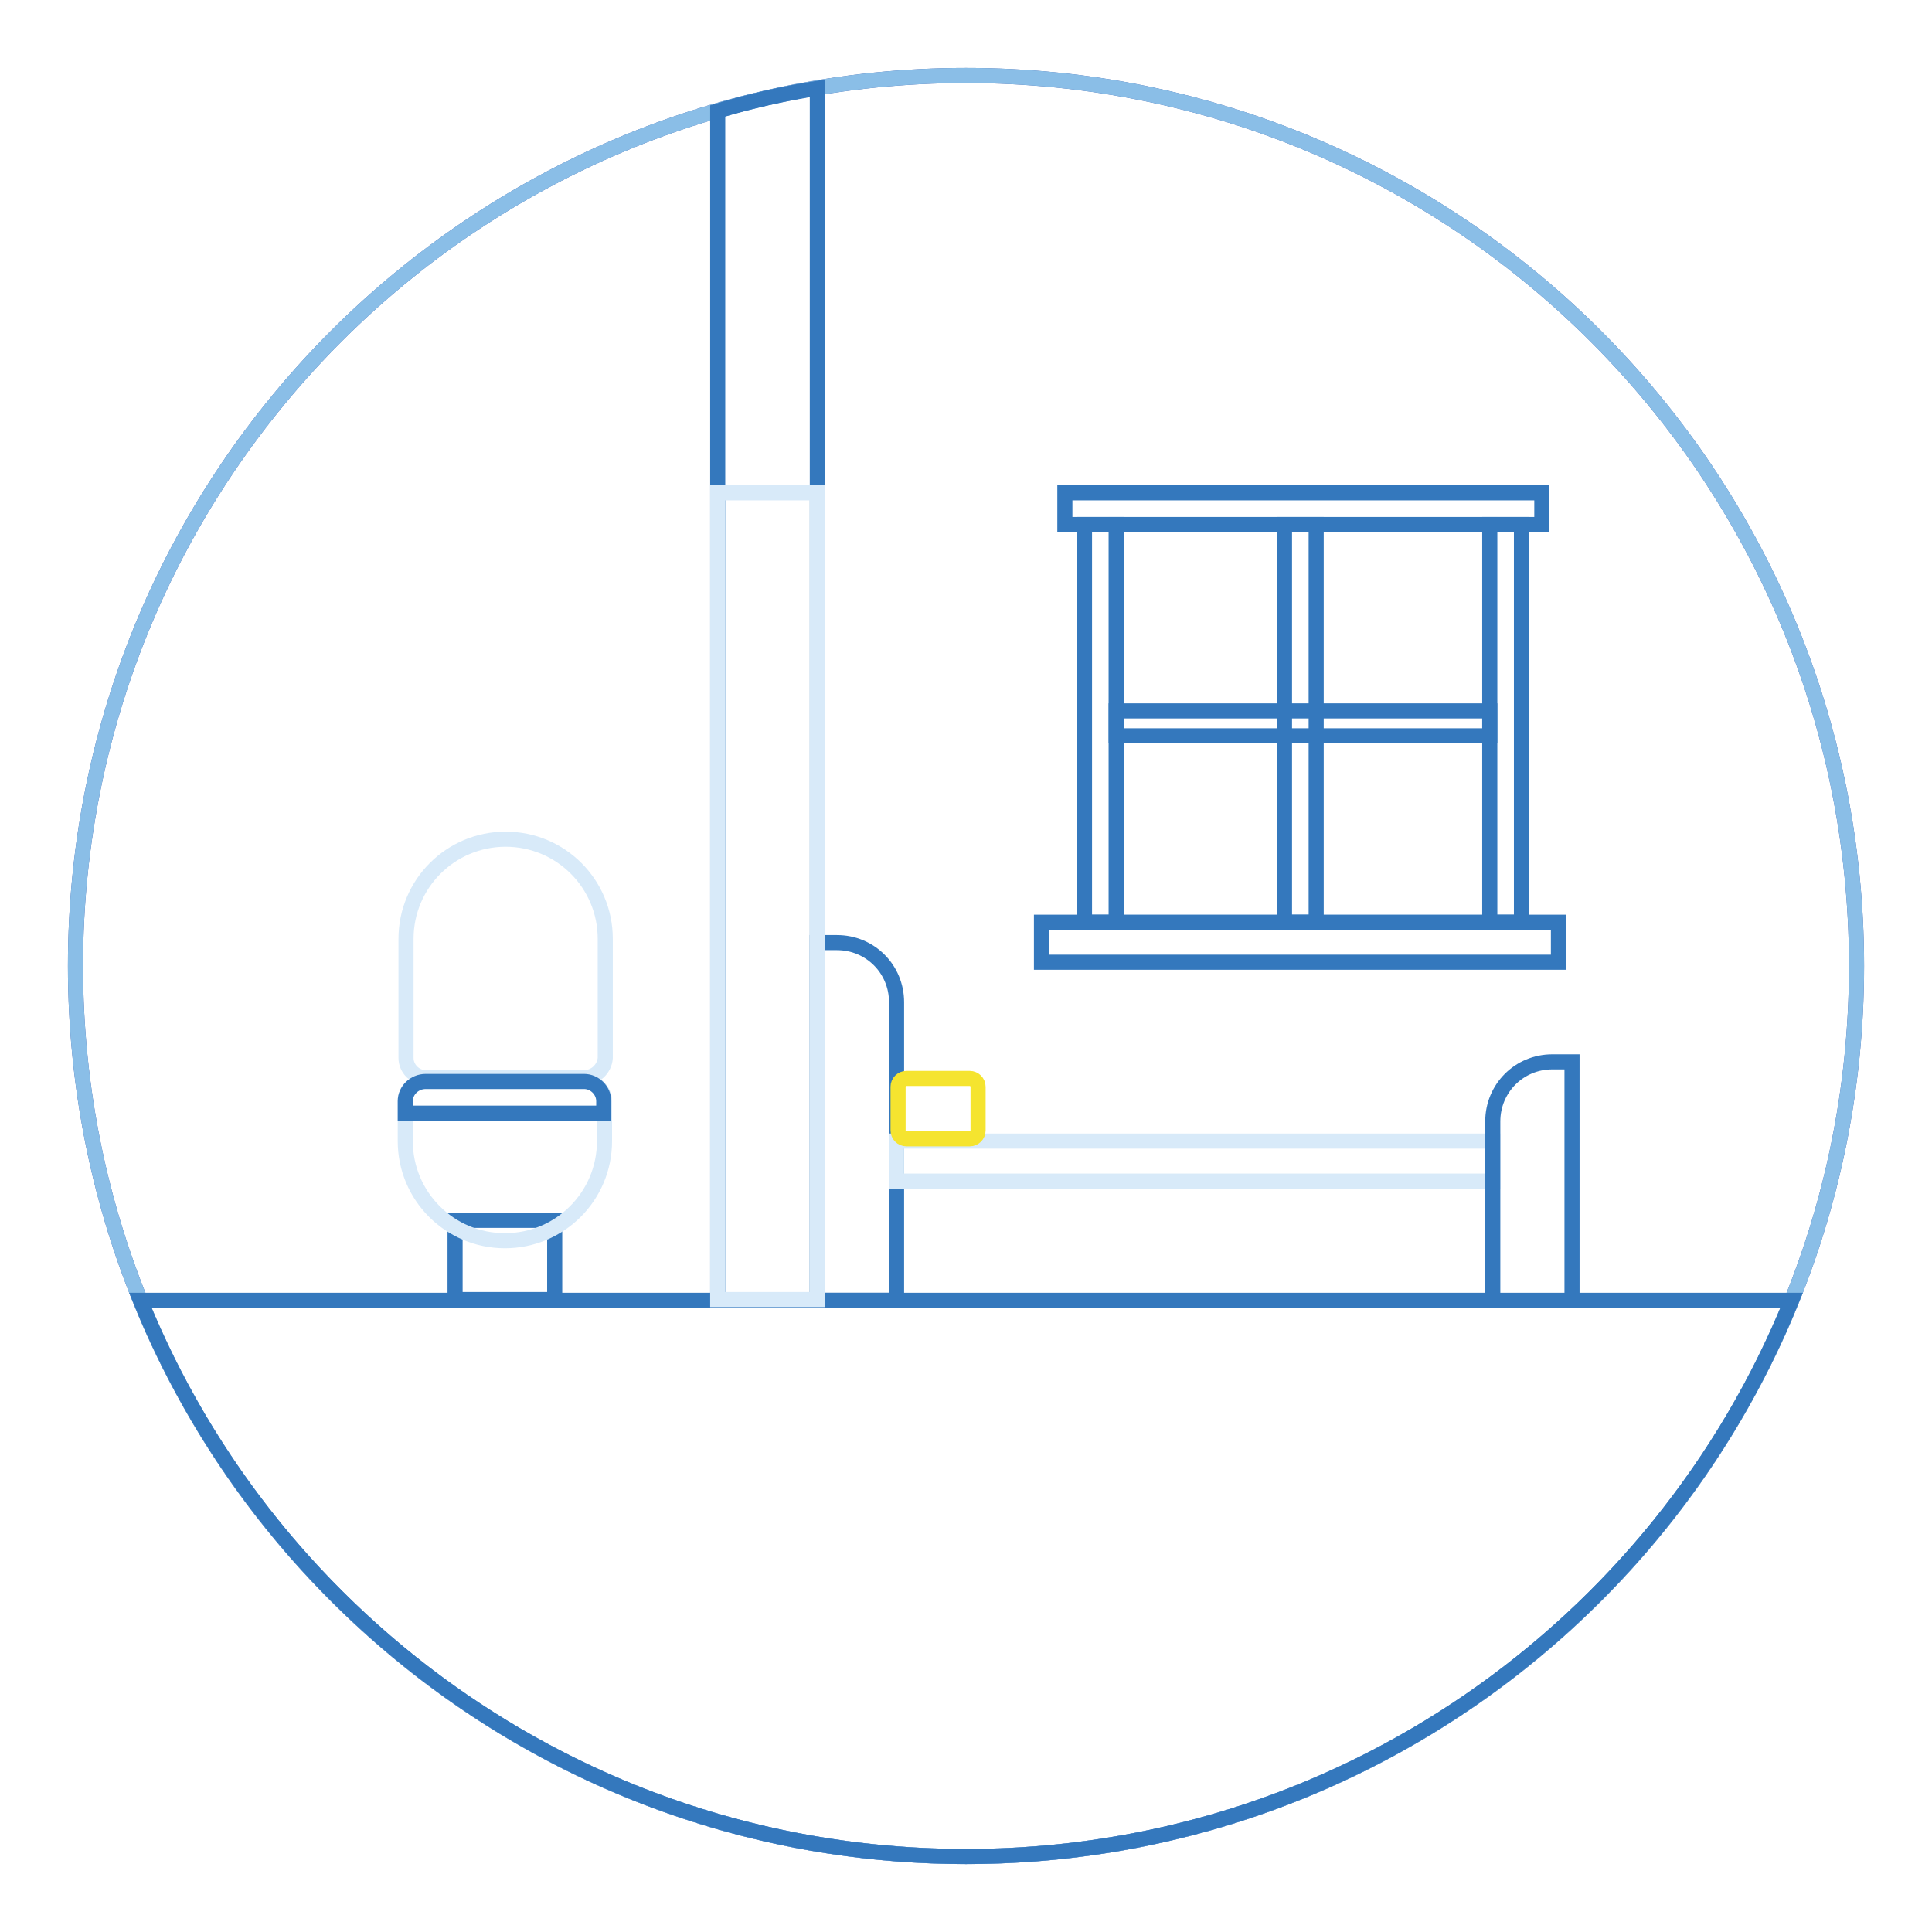
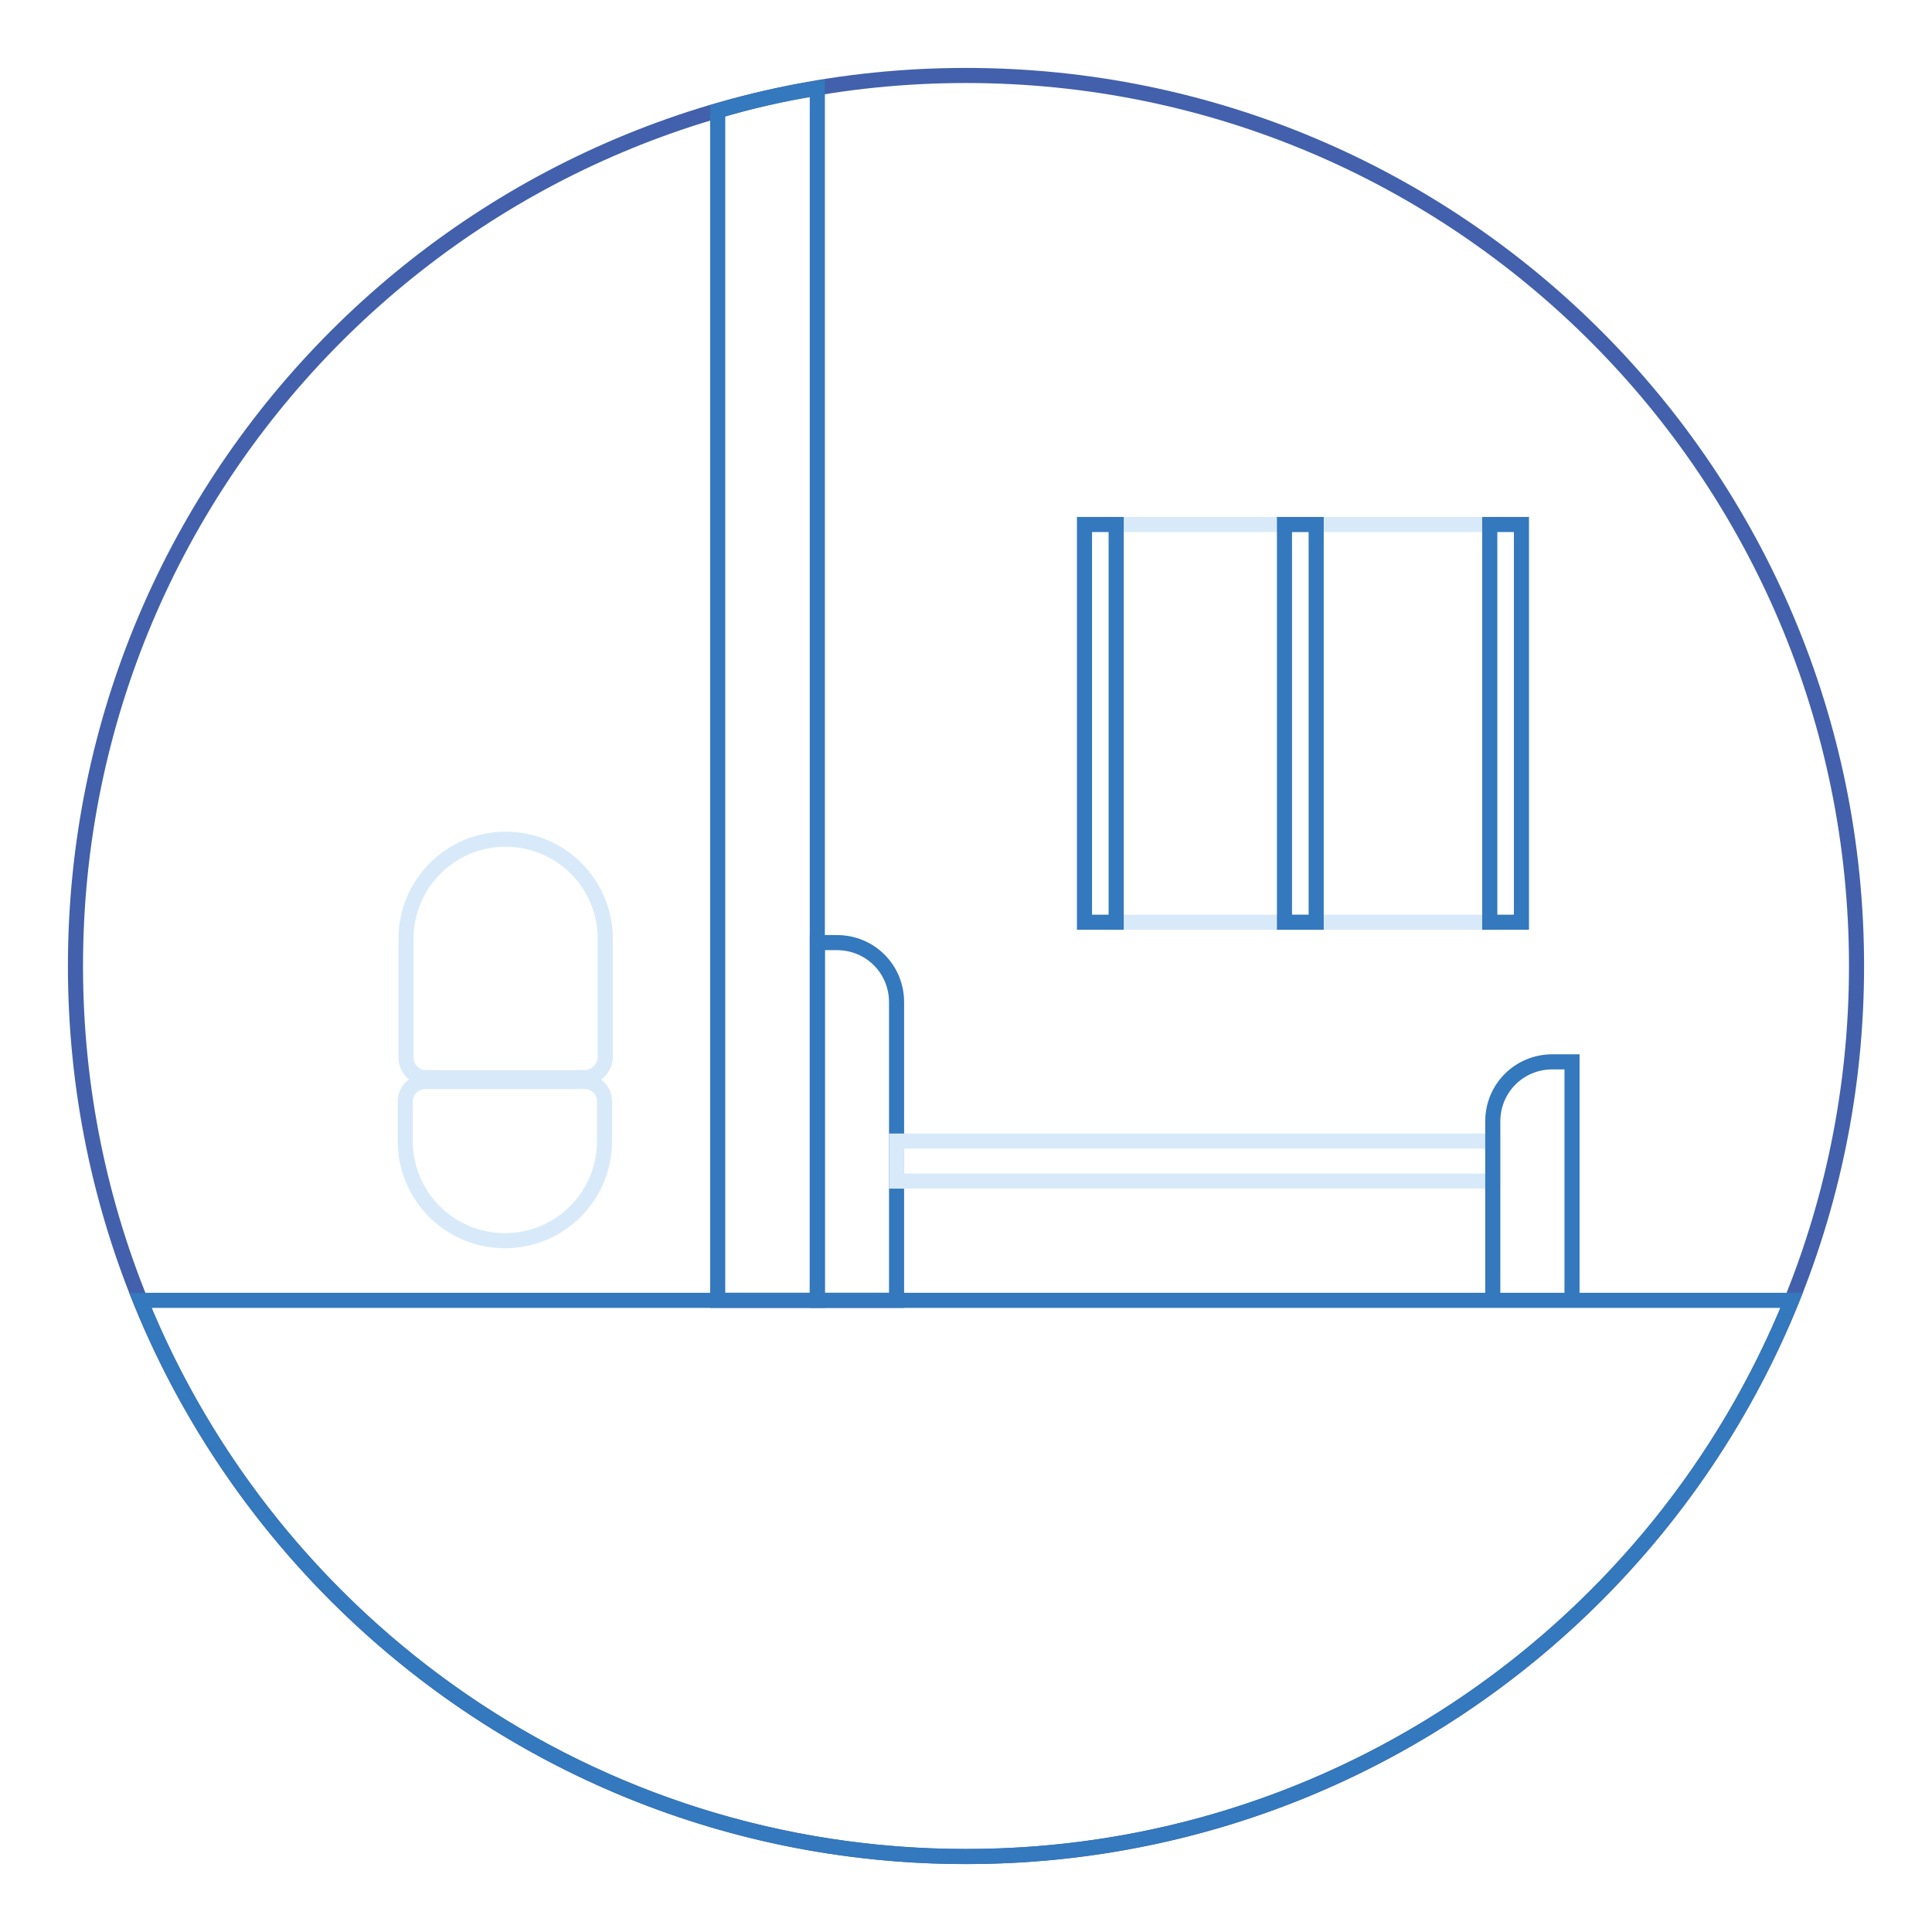
<svg xmlns="http://www.w3.org/2000/svg" version="1.1" x="0px" y="0px" viewBox="0 0 256 256" enable-background="new 0 0 256 256" xml:space="preserve">
  <g>
    <path stroke-width="2" fill-opacity="0" stroke="#4260ab" d="M10,128c0,65.2,52.8,118,118,118c65.2,0,118-52.8,118-118c0-65.2-52.8-118-118-118C62.8,10,10,62.8,10,128z " />
-     <path stroke-width="2" fill-opacity="0" stroke="#8abee7" d="M10,128c0,65.2,52.8,118,118,118c65.2,0,118-52.8,118-118c0-65.2-52.8-118-118-118C62.8,10,10,62.8,10,128z " />
    <path stroke-width="2" fill-opacity="0" stroke="#3478bd" d="M118.8,172.3h-10.5v-47.4h2.6c4.4,0,7.9,3.5,7.9,7.9V172.3z" />
    <path stroke-width="2" fill-opacity="0" stroke="#d8eaf9" d="M118.8,151.2h79v5.3h-79V151.2z" />
    <path stroke-width="2" fill-opacity="0" stroke="#3478bd" d="M208.3,172.3h-10.5v-23.7c0-4.4,3.5-7.9,7.9-7.9h2.6V172.3z M237.4,172.3H18.6C36.1,215.5,78.5,246,128,246 C177.5,246,219.9,215.5,237.4,172.3z" />
-     <path stroke-width="2" fill-opacity="0" stroke="#f5e42f" d="M128.5,150.9h-8.4c-0.6,0-1.1-0.5-1.1-1.1v-5.8c0-0.6,0.5-1.1,1.1-1.1h8.4c0.6,0,1.1,0.5,1.1,1.1v5.8 C129.6,150.4,129.1,150.9,128.5,150.9z" />
    <path stroke-width="2" fill-opacity="0" stroke="#d8eaf9" d="M77.4,142.8H56.4c-1.4,0-2.6-1.2-2.6-2.6v-15.8c0-7.3,5.9-13.2,13.2-13.2s13.2,5.9,13.2,13.2v15.8 C80.1,141.6,78.9,142.8,77.4,142.8z" />
-     <path stroke-width="2" fill-opacity="0" stroke="#3478bd" d="M60.3,161.7h13.2v10.5H60.3V161.7z" />
    <path stroke-width="2" fill-opacity="0" stroke="#d8eaf9" d="M56.4,143.3h21.1c1.4,0,2.6,1.2,2.6,2.6v5.3c0,7.3-5.9,13.2-13.2,13.2s-13.2-5.9-13.2-13.2v-5.3 C53.7,144.5,54.9,143.3,56.4,143.3z M147.9,69.5h49.5v52.7h-49.5V69.5z" />
-     <path stroke-width="2" fill-opacity="0" stroke="#3478bd" d="M53.7,145.9v1.6h26.3v-1.6c0-1.4-1.2-2.6-2.6-2.6H56.4C54.9,143.3,53.7,144.5,53.7,145.9z M141.1,65.3h63.2 v4.2h-63.2V65.3z M147.9,94.2h49.5v3.3h-49.5V94.2z M138,122.2h68.5v5.3H138V122.2z" />
    <path stroke-width="2" fill-opacity="0" stroke="#3478bd" d="M147.9,69.5v52.7h-4.2V69.5H147.9z M174.4,69.5v52.7h-4.2V69.5H174.4z M201.6,69.5v52.7h-4.2V69.5H201.6z  M95.1,14.7v157.6h13.2V11.7C103.8,12.4,99.4,13.4,95.1,14.7z" />
-     <path stroke-width="2" fill-opacity="0" stroke="#d8eaf9" d="M95.1,65.3h13.2v106.9H95.1V65.3z" />
  </g>
</svg>